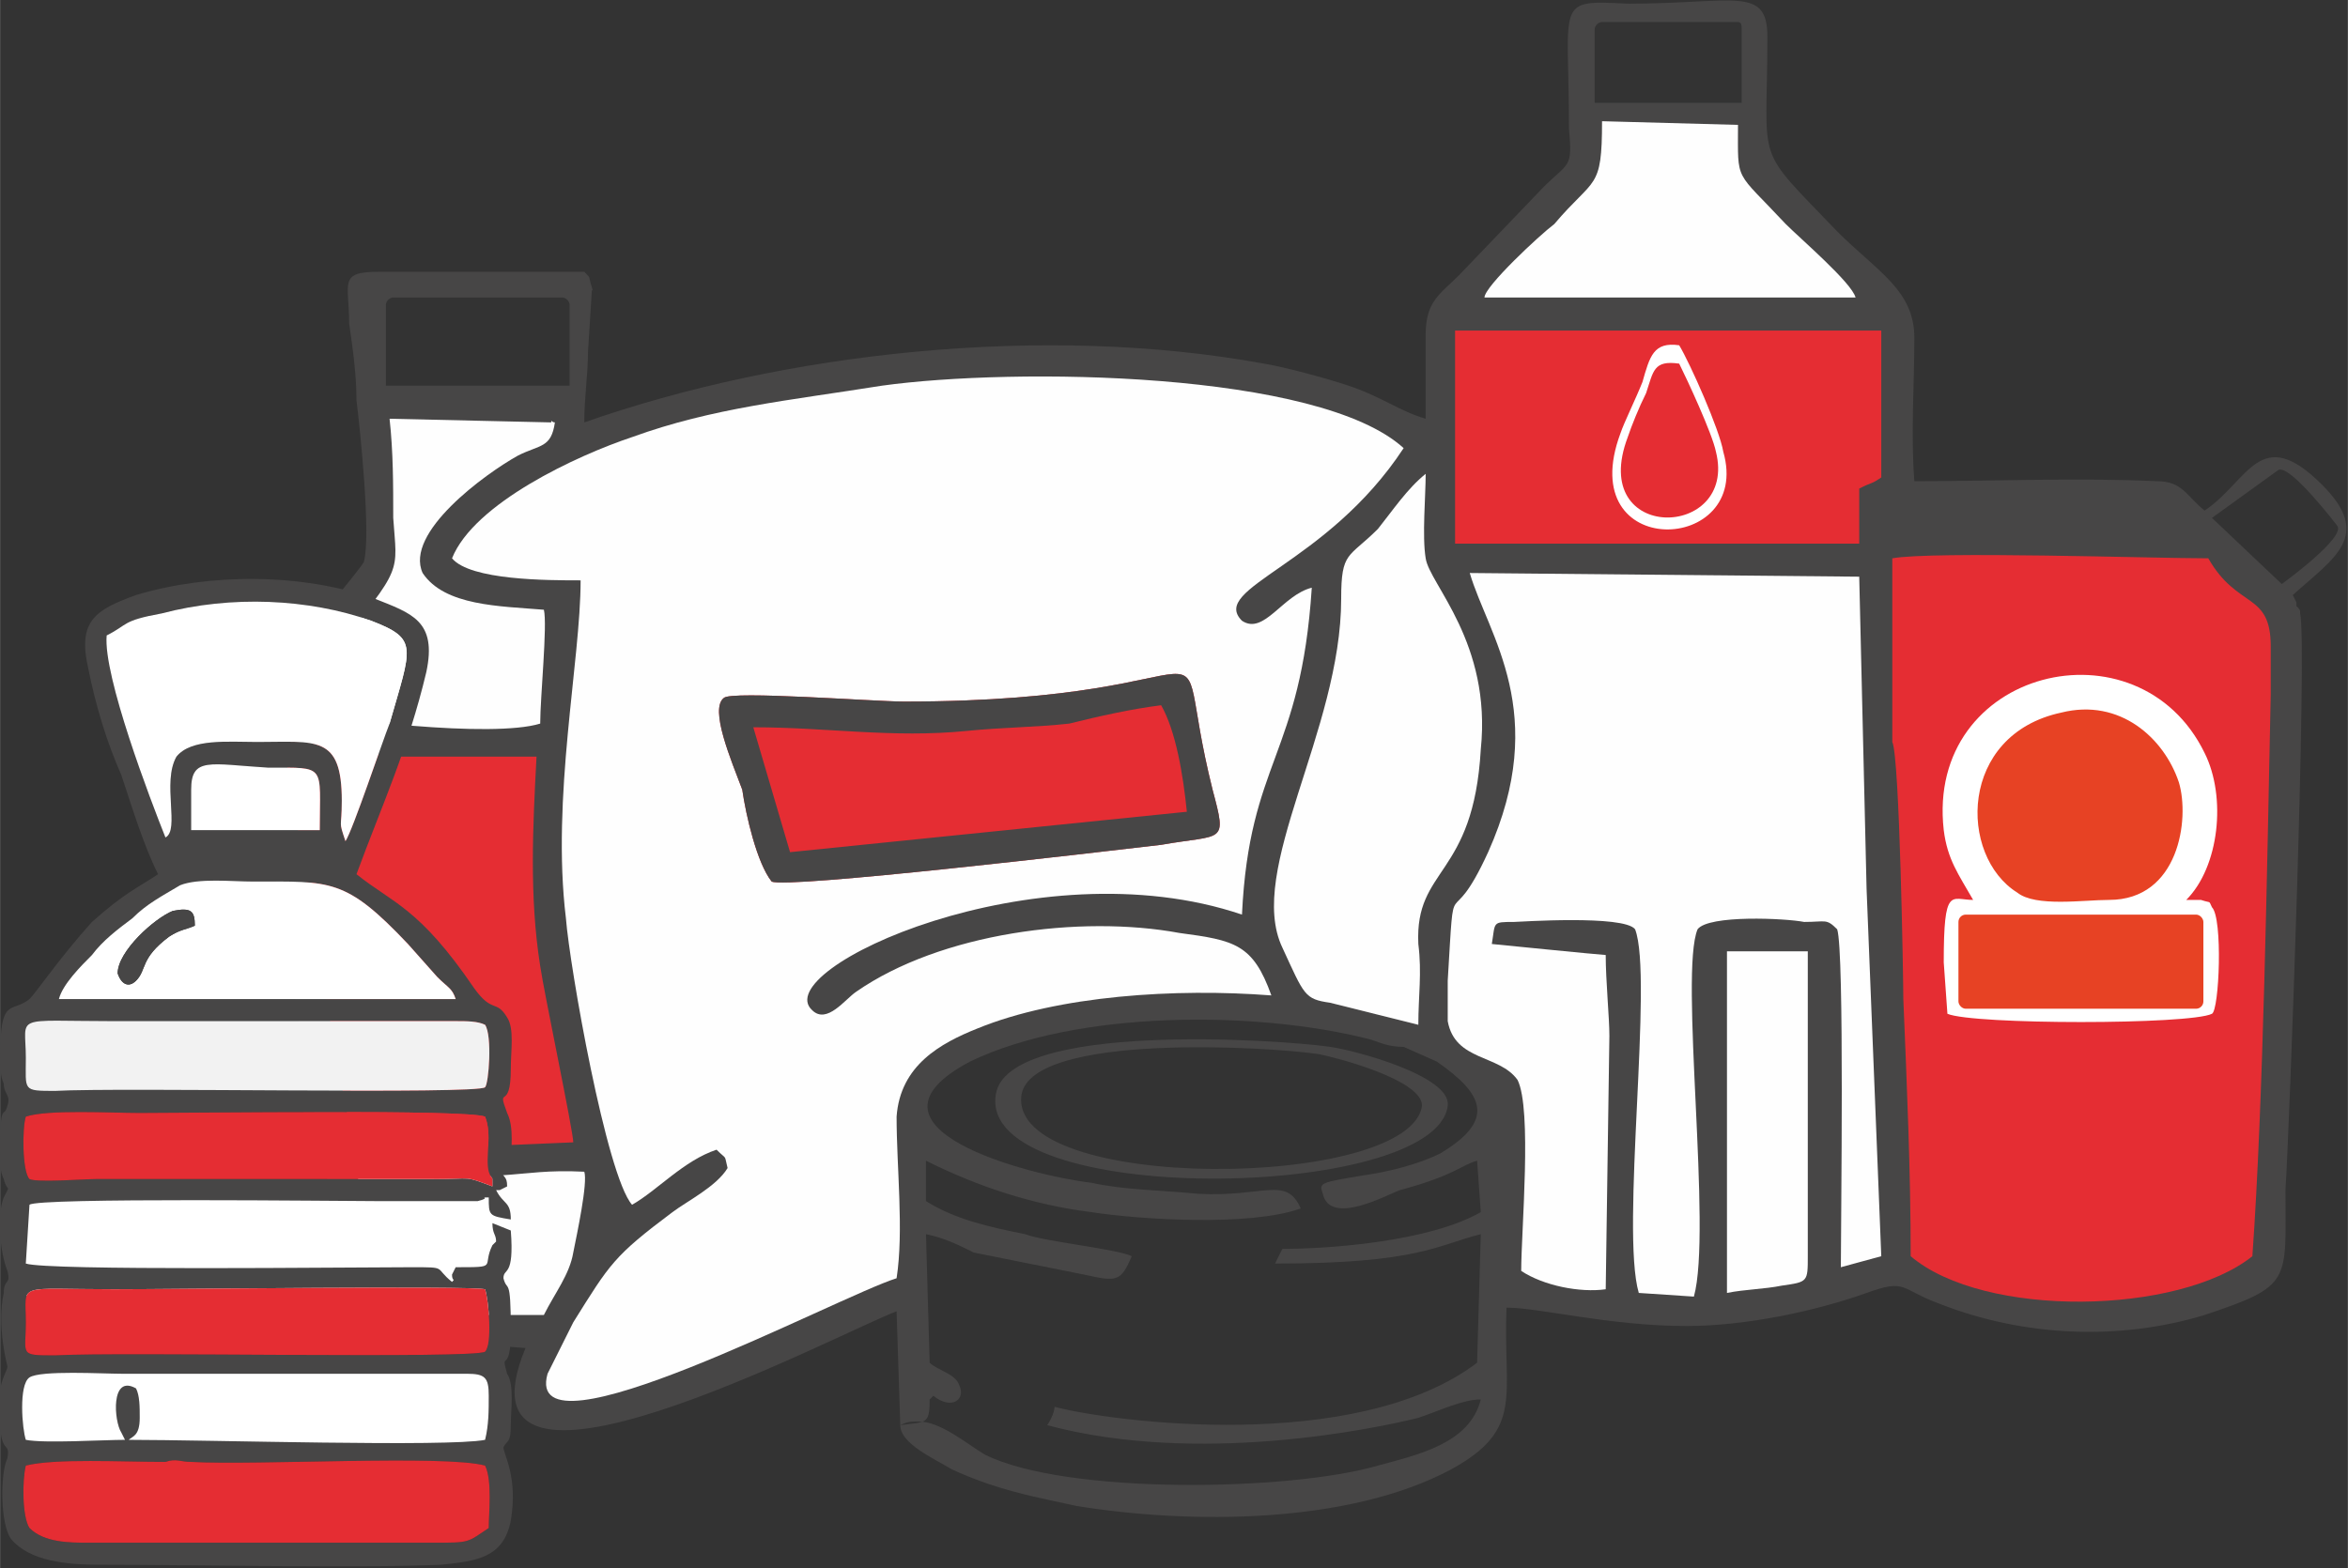
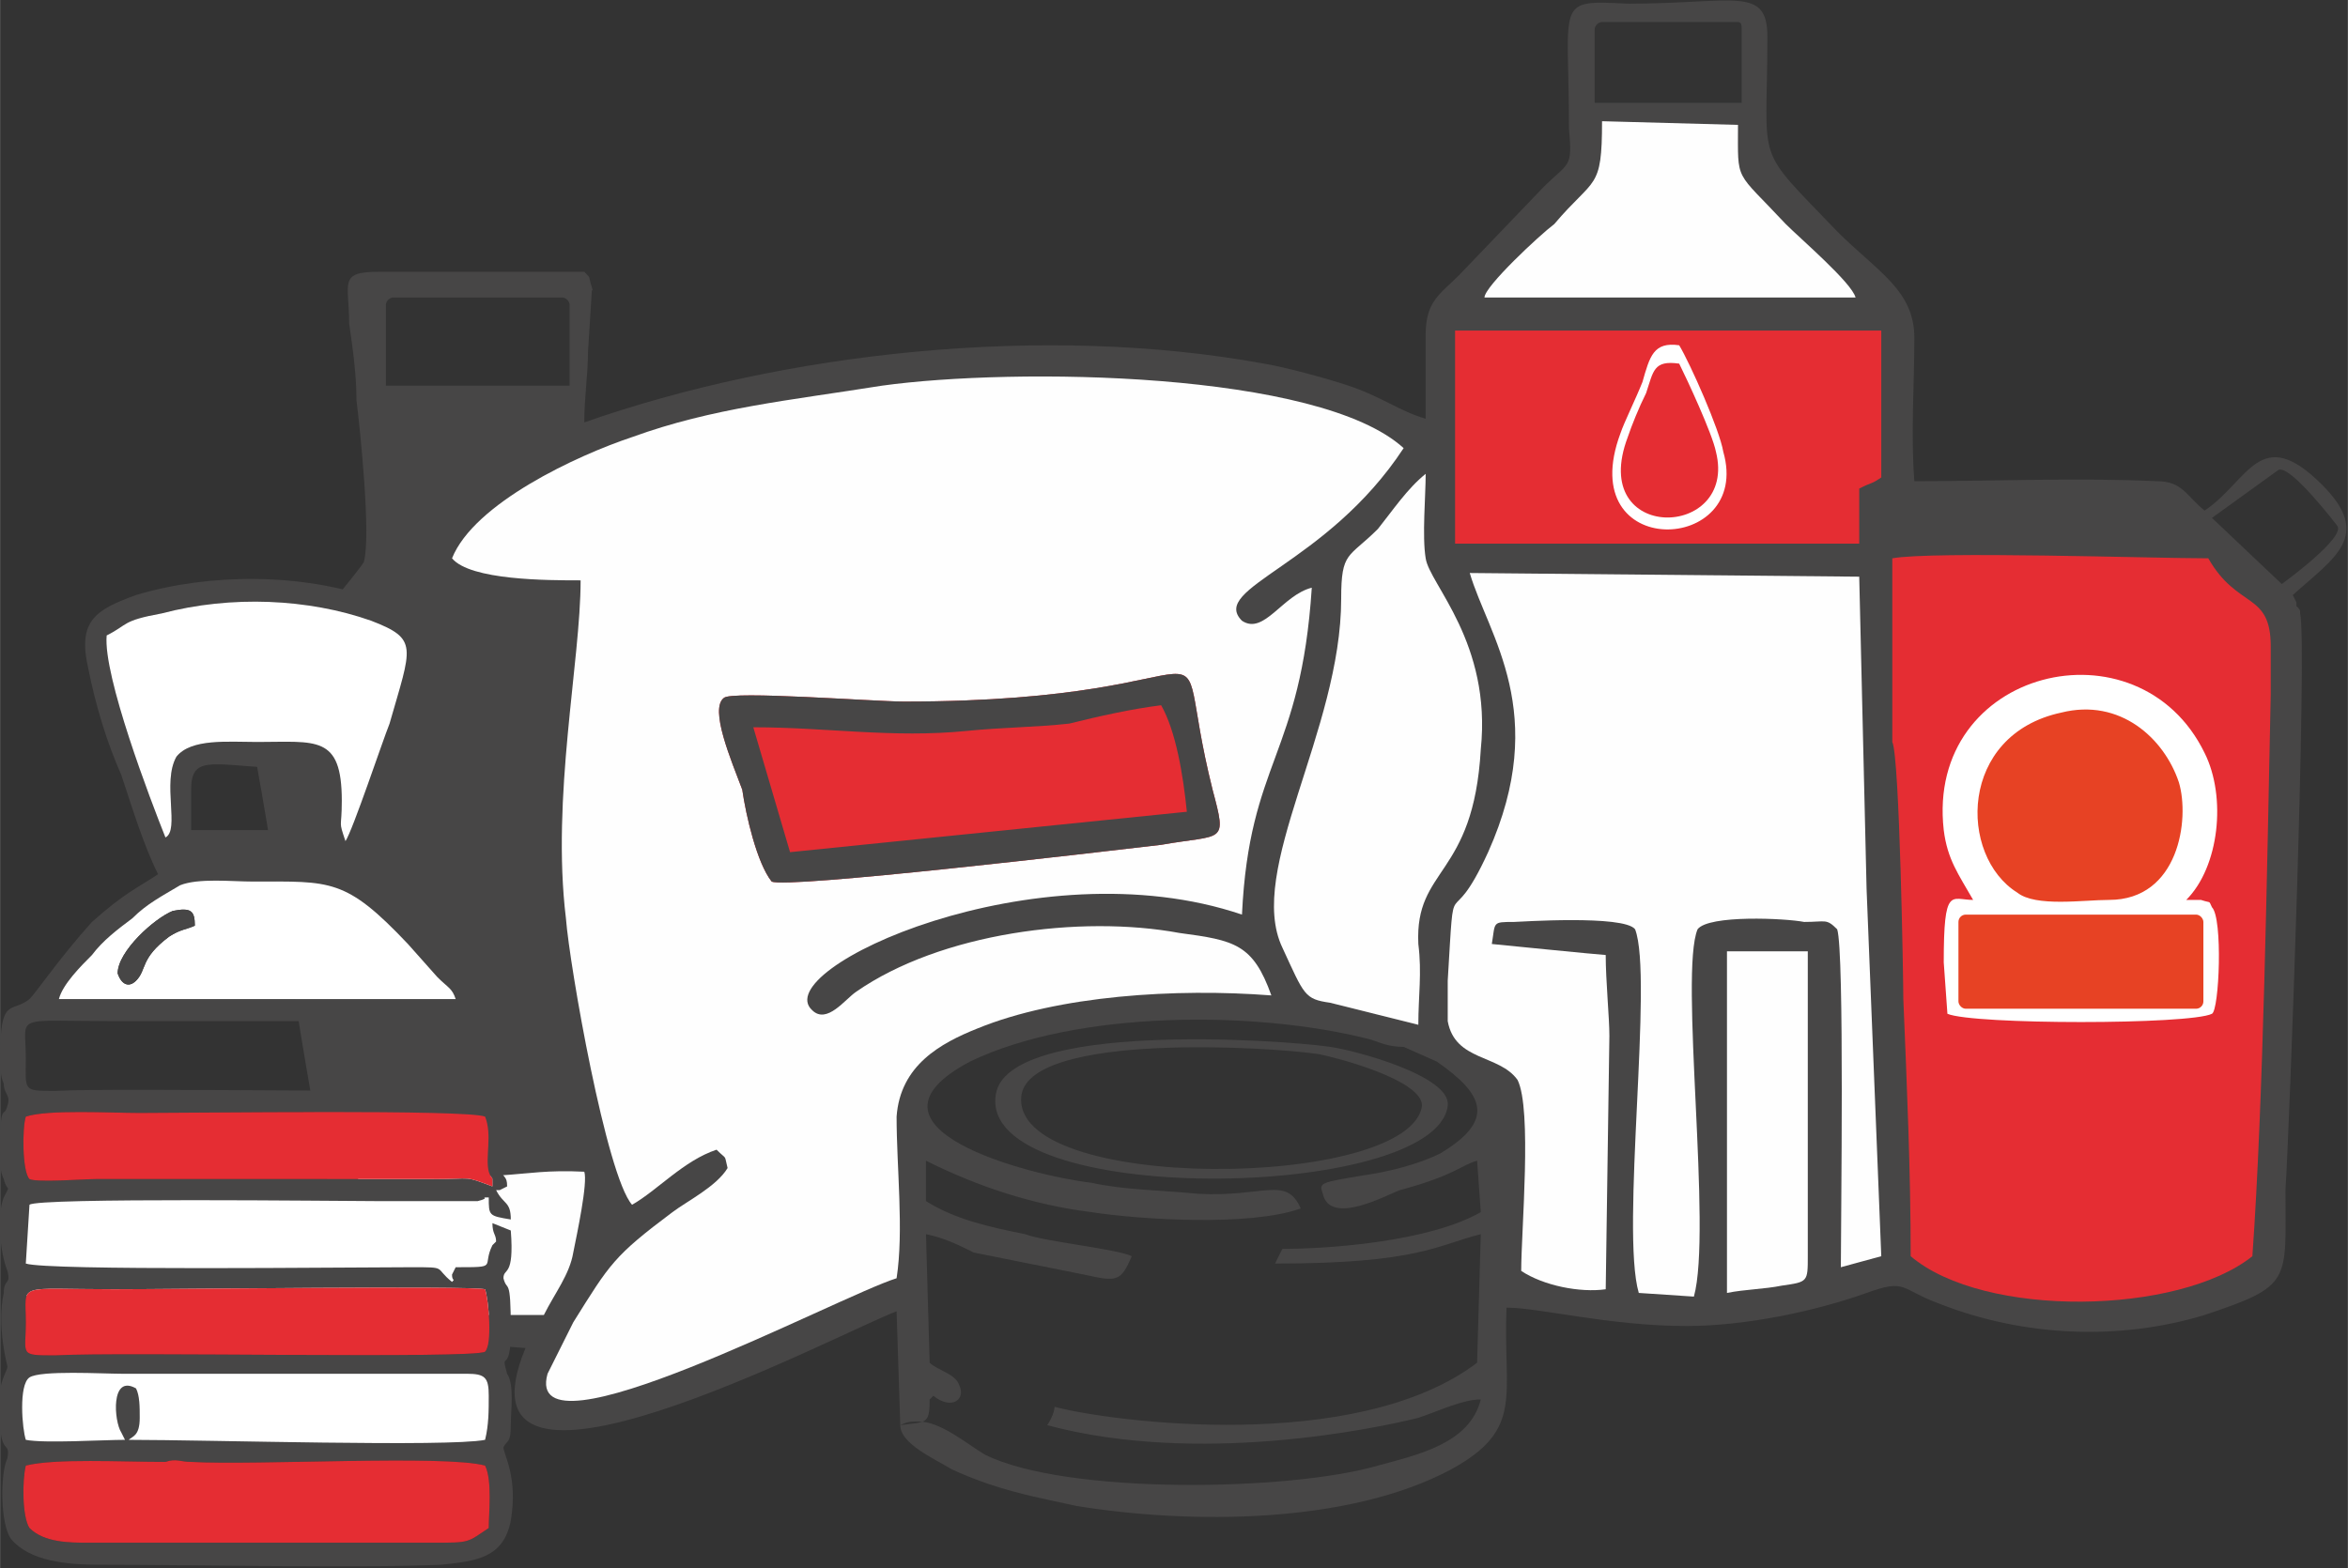
<svg xmlns="http://www.w3.org/2000/svg" xml:space="preserve" width="1.323in" height="0.884in" version="1.1" style="shape-rendering:geometricPrecision; text-rendering:geometricPrecision; image-rendering:optimizeQuality; fill-rule:evenodd; clip-rule:evenodd" viewBox="0 0 639 427">
  <rect x="0" y="0" width="639" height="427" fill="#333333" stroke="none" />
  <defs>
    <style type="text/css">  .fil0 {fill:#474646} .fil2 {fill:#E52D33} .fil4 {fill:#E74224} .fil6 {fill:#F2F2F2} .fil1 {fill:#FEFEFE} .fil3 {fill:white} .fil5 {fill:white}  </style>
  </defs>
  <g id="Layer_x0020_1">
    <g id="_2770960109072">
      <g>
        <g>
          <path class="fil0" d="M388 91l0 23c-7,-2 -12,-6 -21,-9 -6,-2 -17,-5 -23,-6 -60,-11 -131,-3 -185,16 0,-7 1,-13 1,-19l1 -16c0,-3 1,2 0,-2 -1,-3 0,-2 -2,-4l-56 0c-11,0 -8,3 -8,14 1,7 2,14 2,21 1,8 4,37 2,44 -1,2 -17,21 -20,25 -11,13 -14,10 -9,31 7,39 12,79 20,117 11,57 -5,36 53,41 -22,53 85,-4 101,-10l1 31c7,-1 8,0 8,-7 0,0 1,-1 1,-1 5,4 9,1 7,-3 -1,-3 -6,-4 -8,-6l-1 -35c5,1 9,3 13,5l30 6c9,2 10,2 13,-5 -4,-2 -24,-4 -29,-6 -10,-2 -19,-4 -27,-9l0 -11c14,7 29,12 45,14 13,2 43,4 57,-1 -4,-9 -10,-3 -28,-4 -10,-1 -20,-1 -29,-3 -17,-2 -67,-15 -33,-33 29,-14 78,-14 109,-6 3,1 5,2 9,2l9 4c13,9 16,16 1,25 -6,3 -14,5 -21,6 -12,2 -12,2 -11,5 2,9 18,0 21,-1 15,-4 17,-7 21,-8l1 14c-14,8 -41,10 -54,10 0,0 0,0 -2,4 39,0 44,-5 56,-8l-1 35c-33,25 -100,16 -115,12 0,0 0,2 -2,5 41,11 89,1 101,-2 6,-2 12,-5 17,-5 -3,12 -17,15 -28,18 -24,7 -85,8 -107,-3 -5,-3 -12,-9 -18,-9 -2,0 -3,0 -5,1 0,5 9,9 14,12 2,1 7,3 10,4 9,3 15,4 24,6 31,5 74,5 102,-10 20,-11 14,-20 15,-44 9,0 28,5 49,5 16,0 35,-4 49,-9 11,-4 9,-1 20,3 23,9 49,10 72,3 24,-8 22,-9 22,-34 1,-14 6,-149 4,-157 0,-1 0,-1 -1,-2 0,-1 0,-1 0,-1l-1 -2c11,-10 22,-16 8,-30 -17,-17 -20,-1 -32,7 -5,-4 -6,-8 -13,-8 -22,-1 -44,0 -66,0 -1,-13 0,-26 0,-39 0,-13 -10,-18 -21,-29 -23,-24 -19,-17 -19,-53 0,-14 -9,-9 -38,-9 -20,-1 -16,-1 -16,34 1,11 0,9 -7,16l-23 24c-5,5 -9,7 -9,16zm-281 -10l46 0c1,0 2,1 2,2l0 22 -50 0 0 -22c0,-1 1,-2 2,-2zm329 -75l37 0c1,0 1,1 1,2l0 20 -40 0 0 -20c0,-1 1,-2 2,-2zm166 135l19 18c0,0 18,-13 15,-16 0,0 -13,-17 -16,-15l-18 13z" />
          <path class="fil1" d="M123 152c5,6 26,6 35,6 0,22 -8,59 -4,92 1,13 11,70 18,78 7,-4 14,-12 23,-15 3,3 2,1 3,5 -3,5 -11,9 -15,12 -16,12 -17,14 -27,30l-7 14c-7,25 79,-21 95,-26 2,-13 0,-30 0,-44 1,-14 12,-20 22,-24 22,-9 54,-11 80,-9 -5,-14 -10,-15 -25,-17 -27,-5 -65,0 -88,16 -3,2 -8,9 -12,5 -12,-11 61,-45 117,-26 2,-42 16,-43 19,-89 -8,2 -13,13 -19,9 -9,-9 23,-15 44,-47 -23,-21 -106,-22 -142,-17 -25,4 -46,6 -68,14 -15,5 -43,18 -49,33z" />
          <path class="fil2" d="M515 170l0 32c2,4 3,65 3,70 1,24 2,47 2,70 20,17 73,16 93,0 3,-42 4,-106 5,-153 0,-4 0,-9 0,-13 0,-15 -9,-10 -17,-24 -15,0 -75,-2 -86,0l0 18z" />
          <path class="fil1" d="M413 294c4,8 1,41 1,52 6,4 16,6 23,5l1 -69c0,-5 -1,-15 -1,-22 -1,0 -31,-3 -31,-3 1,-6 0,-6 6,-6 1,0 30,-2 33,2 5,13 -4,82 1,99l15 1c5,-18 -4,-88 1,-100 3,-4 24,-3 29,-2 6,0 6,-1 9,2 2,6 1,80 1,92l11 -3 -4 -100 -2 -85 -106 -1c5,17 22,38 5,76 -11,24 -9,2 -11,35 0,4 0,8 0,11 2,11 14,9 19,16z" />
          <path class="fil2" d="M396 148l110 0 0 -15c4,-2 3,-1 6,-3l0 -40 -116 0 0 58z" />
-           <path class="fil2" d="M96 310c24,3 36,2 60,1 0,-3 -8,-41 -9,-48 -3,-19 -2,-38 -1,-57 -13,0 -24,0 -37,0 -11,-1 -22,-4 -32,-4 3,17 16,98 19,108z" />
          <path class="fil3" d="M537 245c-6,0 -8,-4 -8,17l1 14c7,3 66,3 72,0 2,-1 3,-26 0,-29 -1,-2 0,-1 -3,-2 -1,0 -3,0 -4,0 9,-9 11,-28 5,-40 -18,-37 -76,-23 -71,21 1,8 4,12 8,19z" />
          <path class="fil1" d="M386 279c0,-8 1,-14 0,-22 -1,-21 15,-18 17,-53 3,-29 -14,-45 -15,-52 -1,-6 0,-17 0,-23 -5,4 -9,10 -13,15 -8,8 -10,6 -10,19 0,36 -26,74 -16,95 6,13 6,14 13,15 8,2 16,4 24,6z" />
-           <path class="fil1" d="M79 193c12,3 55,8 68,4 0,-7 2,-27 1,-31 -12,-1 -27,-1 -33,-10 -5,-11 17,-27 26,-32 6,-3 9,-2 10,-9 -1,0 -1,-1 -1,0l-44 -1c1,9 1,18 1,27 1,15 3,13 -16,36 -4,4 -11,10 -12,16z" />
          <path class="fil1" d="M404 81l101 0c-1,-4 -15,-16 -19,-20 -14,-15 -13,-11 -13,-27l-37 -1c0,19 -2,15 -13,28 -4,3 -19,17 -19,20z" />
          <path class="fil4" d="M561 194c-28,6 -28,39 -12,49 5,4 18,2 25,2 19,0 22,-22 19,-32 -4,-12 -16,-23 -32,-19z" />
          <path class="fil1" d="M97 318l6 40 45 0c3,-6 7,-11 8,-17 1,-5 4,-19 3,-22 -20,-1 -20,4 -62,-1z" />
          <path class="fil1" d="M470 264l0 88c5,-1 10,-1 15,-2 7,-1 7,-1 7,-8l0 -83 -22 0 0 5z" />
          <path class="fil3" d="M457 94c-7,-1 -8,3 -10,10 -2,5 -5,11 -6,14 -13,35 36,33 28,5 -1,-6 -9,-24 -12,-29zm0 5c-7,-1 -7,2 -9,8 -2,4 -4,9 -5,12 -11,29 30,28 24,4 -1,-5 -8,-20 -10,-24z" />
          <path class="fil0" d="M394 301c1,-8 -25,-15 -32,-16 -14,-2 -88,-7 -91,13 -5,31 120,29 123,3zm-7 0c0,-7 -23,-13 -28,-14 -13,-2 -78,-6 -81,11 -4,27 106,26 109,3z" />
          <rect class="fil4" x="533" y="249" width="66.667" height="25.628" rx="2" ry="2" />
        </g>
        <path class="fil2" d="M246 191c-8,0 -47,-3 -49,-1 -4,3 2,17 5,25 1,7 4,20 8,25 4,2 89,-8 106,-10 17,-3 18,0 14,-15 -13,-52 12,-24 -84,-24z" />
        <path class="fil0" d="M246 191c-8,0 -47,-3 -49,-1 -4,3 2,17 5,25 1,7 4,20 8,25 4,2 89,-8 106,-10 17,-3 18,0 14,-15 -13,-52 12,-24 -84,-24zm-41 7l10 34 108 -11c-1,-10 -3,-22 -7,-29 -8,1 -17,3 -25,5 -9,1 -18,1 -28,2 -20,2 -38,-1 -58,-1z" />
      </g>
      <g>
        <rect class="fil5" x="3" y="323" width="132.918" height="29.824" />
        <g>
          <path class="fil0" d="M7 399c8,-2 26,-1 38,-1 3,-1 4,0 7,0 18,1 69,-2 80,1 2,4 1,13 1,17 -6,4 -5,4 -15,4l-94 0c-5,0 -12,0 -16,-4 -2,-3 -2,-13 -1,-17zm27 -7c-6,0 -22,1 -27,0 -1,-3 -2,-15 1,-17 3,-2 20,-1 25,-1l94 0c5,0 6,1 6,6 0,4 0,8 -1,12 -10,2 -75,0 -97,0 1,-1 3,-1 3,-6 0,-3 0,-6 -1,-8 -7,-4 -6,9 -4,12l1 2zm98 -41c1,3 2,15 0,17 -3,2 -99,0 -117,1 -10,0 -8,0 -8,-9 0,-11 -3,-9 24,-9 16,0 97,-1 101,0zm-125 -47c6,-2 23,-1 31,-1 16,0 89,-1 94,1 2,5 0,11 1,15 1,3 1,0 1,4 -8,-3 -5,-2 -16,-2l-92 0c-3,0 -16,1 -18,0 -2,-2 -2,-14 -1,-17zm125 -25c2,3 1,16 0,17 -2,2 -99,0 -117,1 -9,0 -8,0 -8,-9 0,-12 -4,-10 24,-10l93 0c3,0 6,0 8,1zm-8 -7l-108 0c1,-4 6,-9 9,-12 3,-4 7,-7 11,-10 4,-4 8,-6 13,-9 5,-2 14,-1 20,-1 21,0 25,-1 42,17l8 9c3,3 4,3 5,6zm-72 -57c0,-9 5,-7 21,-6 16,0 14,-1 14,17l-35 0 0 -11zm-23 -42c6,-3 4,-4 15,-6 19,-5 40,-4 57,2 13,5 11,7 5,28 -2,5 -10,29 -12,32 -2,-6 -1,-3 -1,-11 0,-18 -7,-16 -23,-16 -8,0 -18,-1 -22,4 -4,7 1,20 -3,22 -4,-10 -17,-44 -16,-55zm14 65c-6,4 -9,5 -18,13 -9,10 -15,19 -17,21 -5,4 -8,-1 -8,16 0,2 0,5 1,7 0,3 2,3 1,6 -1,4 -2,-2 -2,13 0,3 0,5 1,7 1,4 2,1 0,5 -2,5 -1,15 1,20 1,4 -1,2 -1,6 -2,9 1,20 1,20 0,1 -1,2 -2,6 -1,21 3,13 2,19 -2,4 -2,18 1,22 5,6 15,7 24,7 27,0 70,1 93,0 10,-1 17,-2 19,-12 2,-12 -2,-18 -2,-20 1,-2 2,-1 2,-6 0,-4 1,-11 -1,-14 -2,-7 1,1 1,-12 0,-15 -1,-10 -2,-14 0,-3 3,0 2,-13l-5 -2c0,3 1,3 1,5 0,0 -1,1 -1,1 -3,6 2,6 -10,6l-1 2c0,2 1,1 0,2 -5,-4 -1,-4 -11,-4 -18,0 -99,1 -105,-1l1 -16c2,-2 85,-1 94,-1 4,0 25,0 28,0 4,-1 0,-1 3,-1 0,5 0,5 6,6 0,-5 -2,-4 -4,-8l1 0c0,0 0,0 2,-1 0,-3 -1,-2 -2,-5l3 0c0,0 0,0 0,0 0,-5 1,-11 -1,-15 -3,-8 1,0 1,-12 0,-5 1,-11 -1,-14 -3,-5 -4,-1 -9,-8 -15,-22 -22,-23 -32,-31 7,-19 14,-34 19,-55 3,-14 -4,-16 -14,-20 -20,-7 -45,-7 -65,-1 -11,4 -16,7 -13,20 2,10 5,20 9,29 3,9 6,19 10,27z" />
          <path class="fil3" d="M29 173c-1,11 12,45 16,55 4,-2 -1,-15 3,-22 4,-5 14,-4 22,-4 16,0 23,-2 23,16 0,8 -1,5 1,11 2,-3 10,-27 12,-32 6,-21 8,-23 -5,-28 -17,-6 -38,-7 -57,-2 -11,2 -9,3 -15,6z" />
          <path class="fil2" d="M7 399c-1,4 -1,14 1,17 4,4 11,4 16,4l94 0c10,0 9,0 15,-4 0,-4 1,-13 -1,-17 -11,-3 -62,0 -80,-1 -3,0 -4,-1 -7,0 -12,0 -30,-1 -38,1z" />
          <path class="fil3" d="M53 252c-2,1 -4,1 -7,3 -8,6 -6,9 -9,12 -2,2 -4,1 -5,-2 0,-6 10,-15 15,-17 5,-1 6,0 6,4zm71 20c-1,-3 -2,-3 -5,-6l-8 -9c-17,-18 -21,-17 -42,-17 -6,0 -15,-1 -20,1 -5,3 -9,5 -13,9 -4,3 -8,6 -11,10 -3,3 -8,8 -9,12l108 0z" />
          <path class="fil2" d="M7 304c-1,3 -1,15 1,17 2,1 15,0 18,0l92 0c11,0 8,-1 16,2 0,-4 0,-1 -1,-4 -1,-4 1,-10 -1,-15 -5,-2 -78,-1 -94,-1 -8,0 -25,-1 -31,1z" />
          <path class="fil2" d="M132 351c-4,-1 -85,0 -101,0 -27,0 -24,-2 -24,9 0,9 -2,9 8,9 18,-1 114,1 117,-1 2,-2 1,-14 0,-17z" />
-           <path class="fil6" d="M132 279c-2,-1 -5,-1 -8,-1l-93 0c-28,0 -24,-2 -24,10 0,9 -1,9 8,9 18,-1 115,1 117,-1 1,-1 2,-14 0,-17z" />
          <path class="fil3" d="M33 390c-2,-3 -3,-16 4,-12 1,2 1,5 1,8 0,5 -2,5 -3,6 22,0 87,2 97,0 1,-4 1,-8 1,-12 0,-5 -1,-6 -6,-6l-94 0c-5,0 -22,-1 -25,1 -3,2 -2,14 -1,17 5,1 21,0 27,0l-1 -2z" />
-           <path class="fil3" d="M52 226l35 0c0,-18 2,-17 -14,-17 -16,-1 -21,-3 -21,6l0 11z" />
          <path class="fil0" d="M53 252c0,-4 -1,-5 -6,-4 -5,2 -15,11 -15,17 1,3 3,4 5,2 3,-3 1,-6 9,-12 3,-2 5,-2 7,-3z" />
        </g>
      </g>
    </g>
  </g>
</svg>